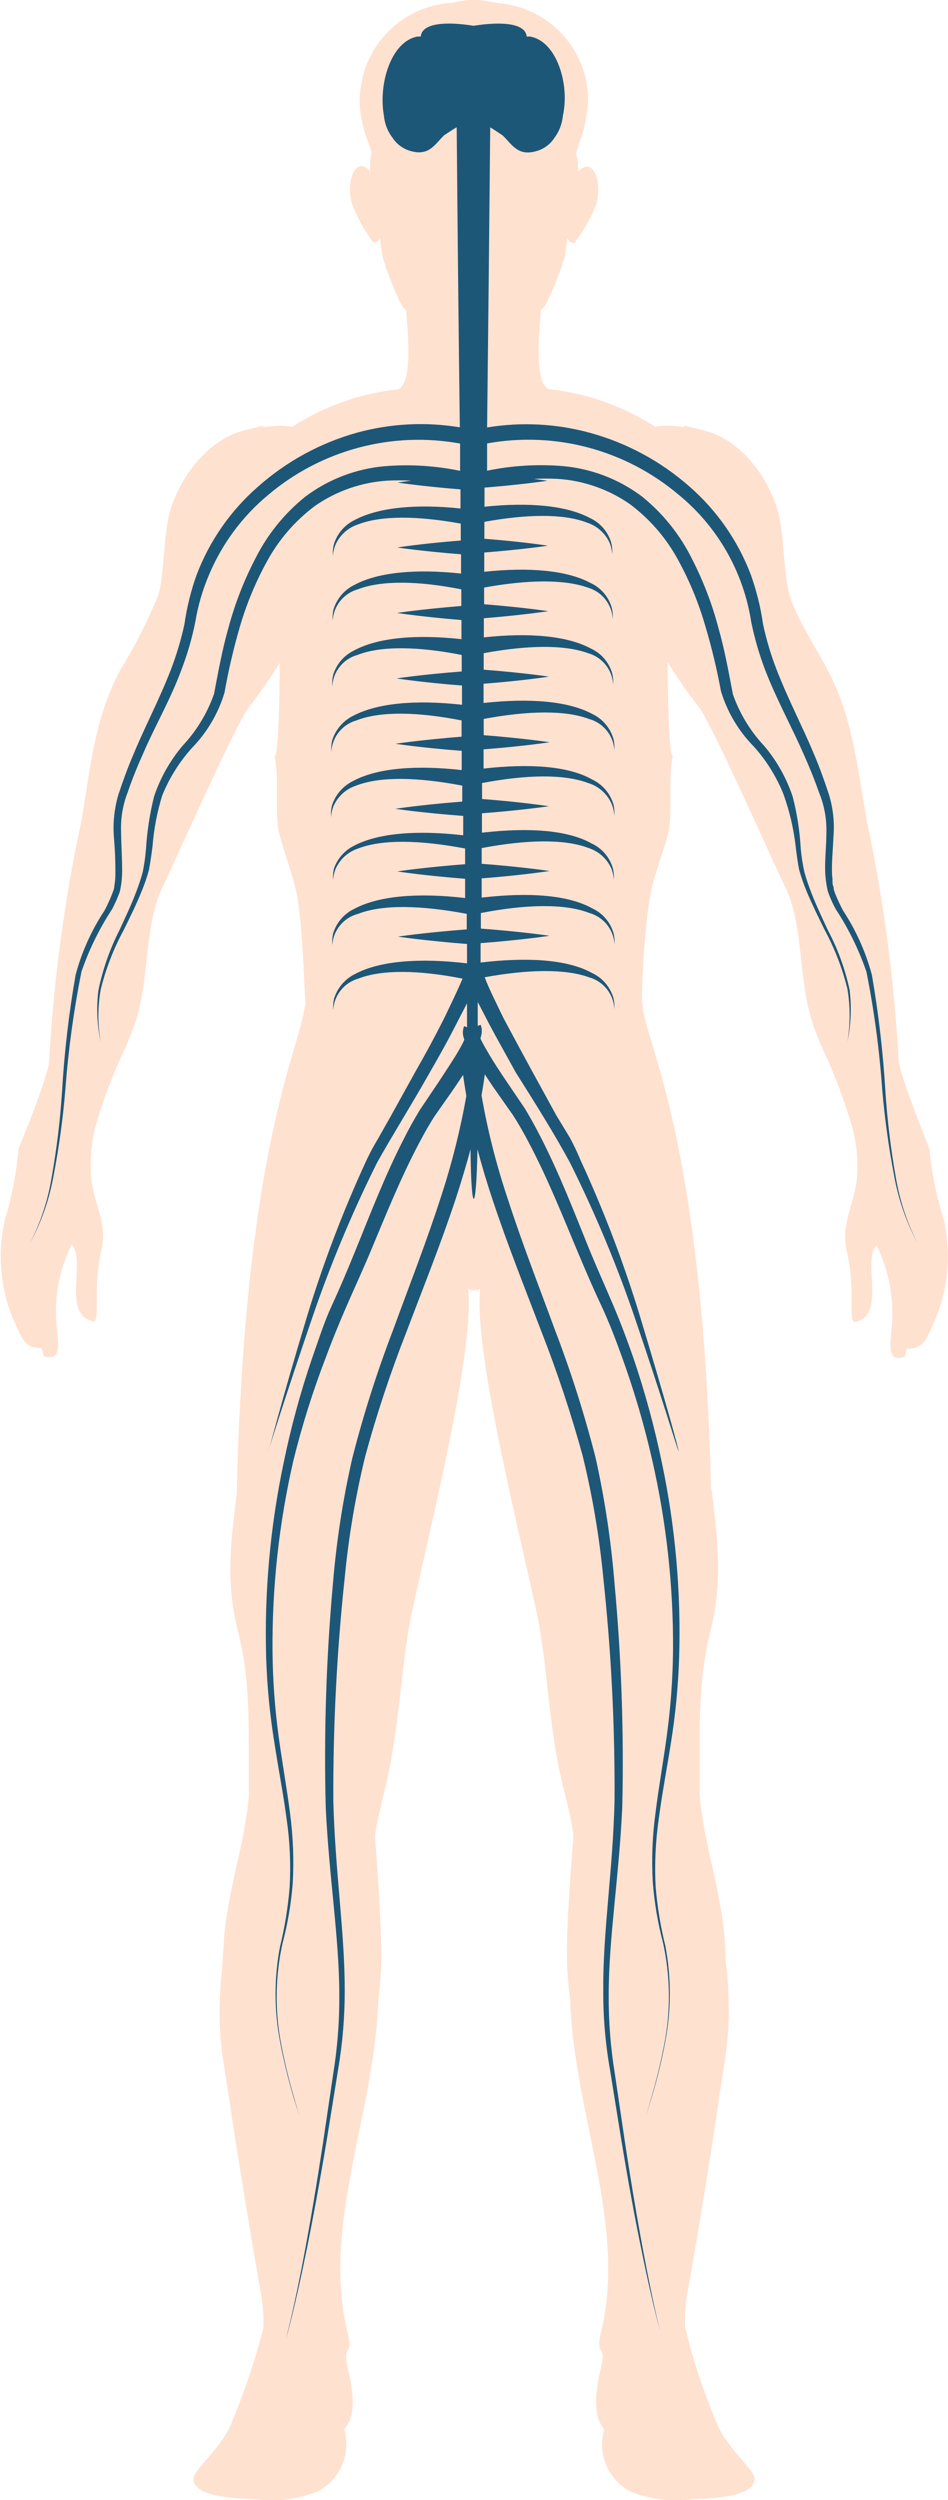
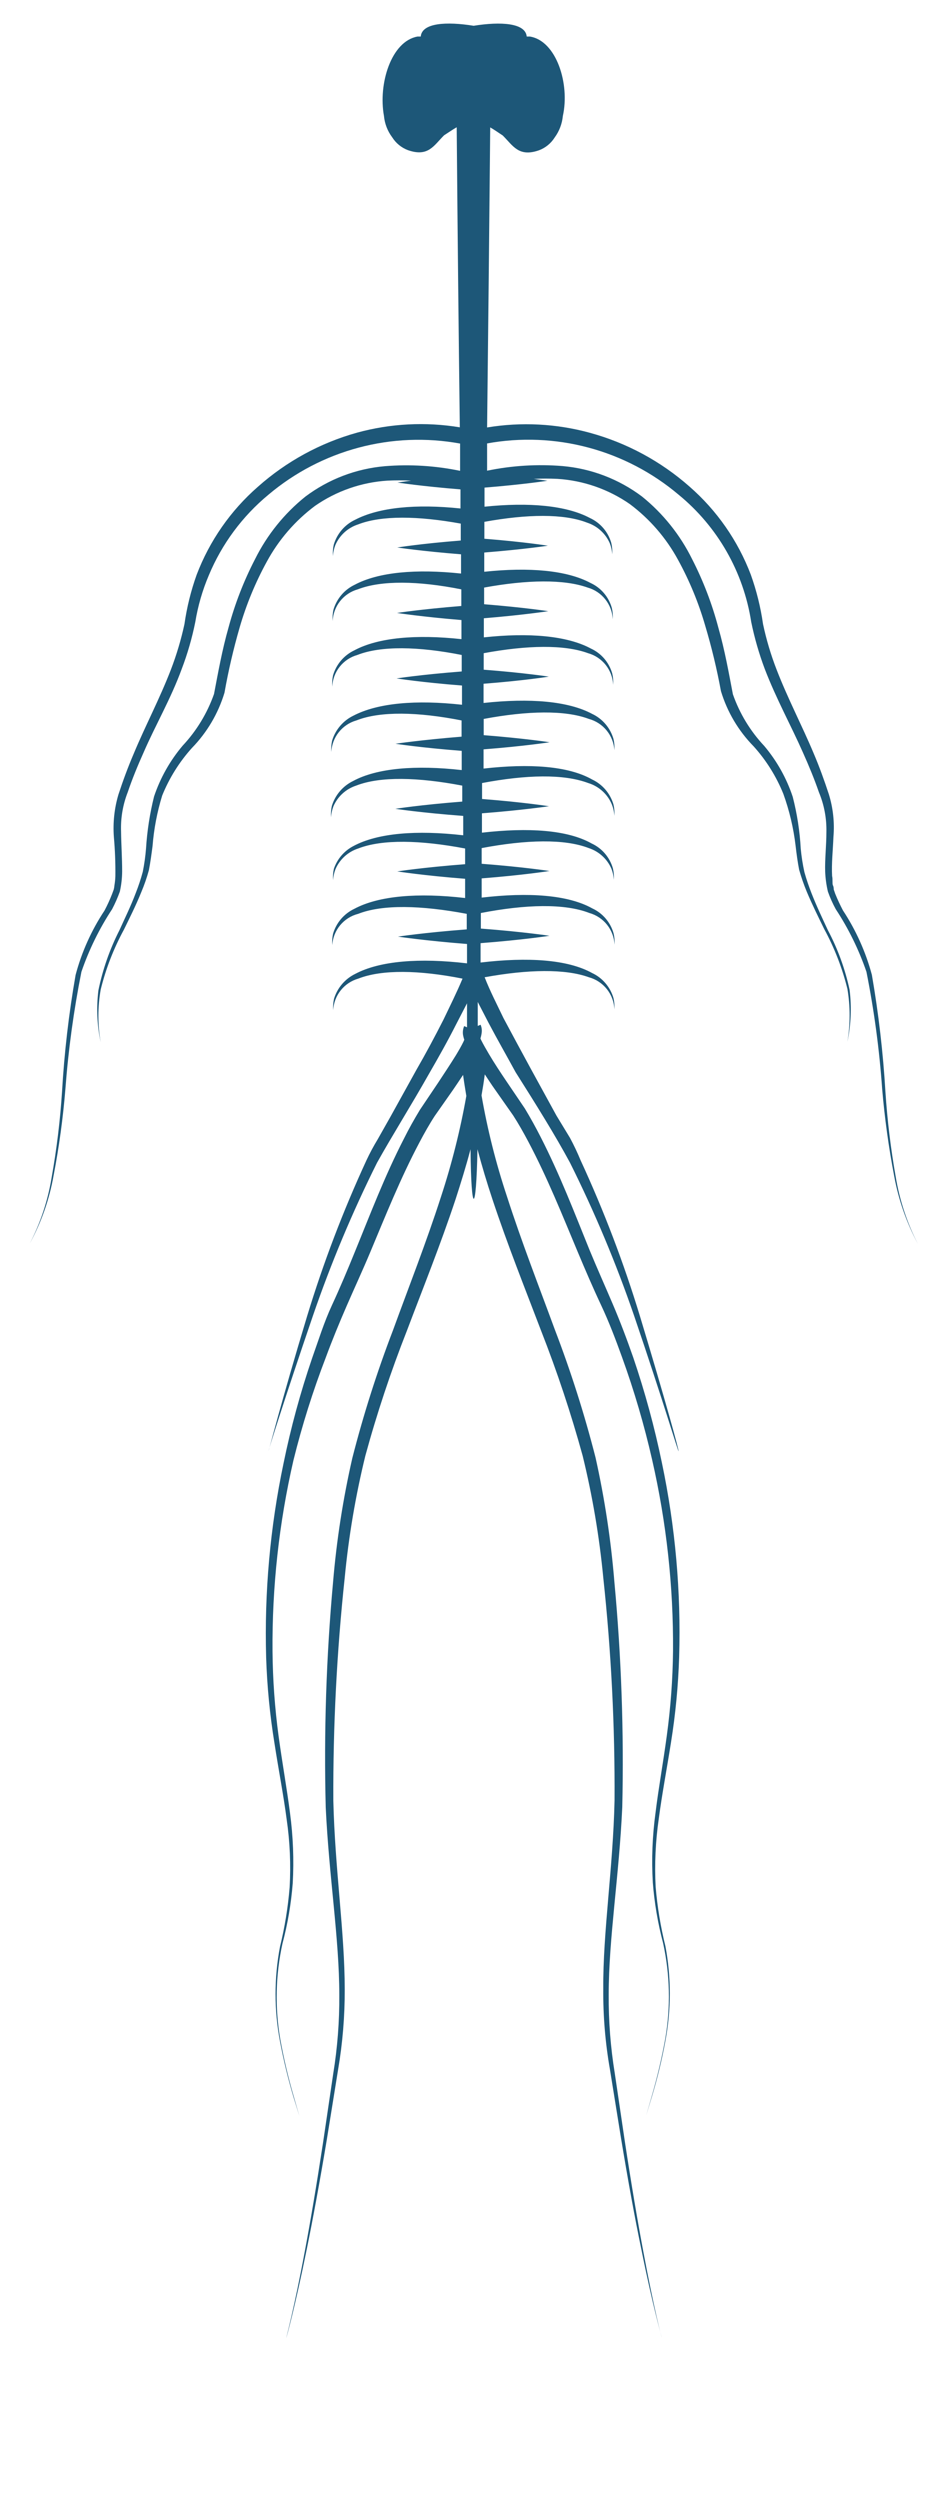
<svg xmlns="http://www.w3.org/2000/svg" width="55" height="145" viewBox="0 0 55 145" fill="none">
  <g clip-path="url(#clip0)">
-     <path d="M54.764 70.779C54.343 69.455 54.063 68.089 53.929 66.705C53.992 66.705 52.173 62.41 52.134 61.444C51.873 56.789 51.257 52.161 50.291 47.6C49.74 44.539 49.504 41.722 48.039 38.898C47.41 37.704 46.142 35.734 45.795 34.476C45.449 33.218 45.512 31.122 45.15 29.729C44.638 27.799 43.063 25.56 40.913 24.983C40.575 24.896 40.126 24.785 39.717 24.69C39.704 24.721 39.688 24.75 39.669 24.777C39.336 24.72 38.999 24.688 38.661 24.682C38.442 24.687 38.223 24.711 38.008 24.753C36.147 23.554 34.033 22.806 31.835 22.57C30.929 22.182 31.331 18.915 31.378 17.958C31.543 17.895 31.779 17.586 32.354 16.083C32.425 15.861 32.52 15.648 32.614 15.411C32.611 15.389 32.611 15.368 32.614 15.347C32.654 15.221 32.693 15.094 32.748 14.96C32.803 14.825 32.843 14.248 32.906 13.82C32.91 13.8 32.91 13.778 32.906 13.757C32.921 13.845 32.963 13.926 33.027 13.988C33.09 14.051 33.172 14.092 33.26 14.105C33.283 14.103 33.304 14.096 33.324 14.083C33.343 14.071 33.359 14.054 33.37 14.034C33.872 13.37 34.283 12.641 34.591 11.866C34.898 10.799 34.591 9.58 33.984 9.667C33.807 9.713 33.651 9.819 33.543 9.968C33.543 8.599 33.299 9.327 33.543 8.449C33.767 7.918 33.921 7.359 34 6.788C34.153 6.103 34.153 5.392 34 4.707C34.002 4.681 34.002 4.654 34 4.628C33.732 3.419 33.08 2.331 32.143 1.528C31.205 0.724 30.033 0.249 28.803 0.174C28.599 0.123 28.391 0.086 28.181 0.063C28.04 0.026 27.894 0.005 27.748 0L27.26 0C27.114 0.003 26.969 0.021 26.827 0.055C26.617 0.077 26.409 0.114 26.205 0.166C24.976 0.238 23.804 0.71 22.866 1.511C21.929 2.311 21.276 3.397 21.008 4.604C21.01 4.631 21.01 4.657 21.008 4.683C20.839 5.365 20.82 6.075 20.953 6.764C21.048 7.335 21.209 7.892 21.433 8.425C21.693 9.303 21.433 8.575 21.472 9.944C21.365 9.795 21.209 9.689 21.032 9.643C20.441 9.556 20.11 10.775 20.425 11.843C20.723 12.613 21.123 13.339 21.614 14.002C21.627 14.023 21.644 14.04 21.665 14.053C21.685 14.065 21.708 14.072 21.732 14.074C21.806 14.053 21.874 14.014 21.929 13.96C21.984 13.906 22.025 13.839 22.047 13.765V13.828C22.082 14.211 22.137 14.591 22.213 14.967C22.252 15.102 22.307 15.229 22.346 15.355C22.386 15.482 22.346 15.403 22.346 15.418C22.441 15.656 22.512 15.869 22.606 16.091C23.173 17.594 23.394 17.902 23.559 17.966C23.622 18.923 24.008 22.19 23.102 22.578C20.909 22.814 18.8 23.562 16.945 24.761C16.73 24.718 16.511 24.694 16.291 24.69C15.951 24.696 15.611 24.728 15.276 24.785V24.698C14.827 24.793 14.417 24.904 14.063 24.991C11.929 25.592 10.362 27.831 9.843 29.737C9.48 31.13 9.528 33.273 9.197 34.484C8.571 36.017 7.82 37.496 6.953 38.906C5.465 41.722 5.252 44.539 4.724 47.6C3.744 52.159 3.12 56.788 2.858 61.444C2.858 62.41 1.008 66.713 1.063 66.705C0.945 68.088 0.681 69.453 0.276 70.779C-0.157 72.702 0.016 74.712 0.772 76.531C1.213 77.393 1.323 78.255 2.409 78.176L2.535 78.659C3.772 79.062 3.283 77.512 3.252 76.451C3.184 74.975 3.499 73.506 4.165 72.188C5.008 73.066 3.567 76.301 5.417 76.633C5.48 76.633 5.417 76.633 5.48 76.633C5.795 76.357 5.394 74.561 5.89 72.496C6.26 71.009 5.433 69.79 5.291 68.303C5.216 67.338 5.291 66.366 5.512 65.424C5.955 63.877 6.521 62.369 7.205 60.914C7.237 60.855 7.266 60.795 7.291 60.732C7.331 60.63 7.386 60.519 7.417 60.432C7.496 60.218 7.583 60.028 7.654 59.839C8.764 57.093 8.276 53.794 9.449 51.421C9.85 50.63 13.63 42.086 14.417 41.05C15.071 40.218 15.675 39.349 16.228 38.447C16.228 39.824 16.173 43.985 15.929 43.866C16.221 45.132 15.929 47.316 16.181 48.257C16.496 49.531 17.016 50.741 17.252 52.038C17.622 54.293 17.661 58.043 17.724 58.138C17.702 58.319 17.671 58.498 17.63 58.676C17.173 61.278 14.236 67.03 13.74 86.285C13.74 86.57 13.74 86.285 13.74 86.57C13.362 89.671 13.095 91.775 13.811 94.631C14.528 97.487 14.409 99.805 14.441 102.811V103.183C14.441 103.278 14.441 103.373 14.441 103.46C14.441 103.547 14.441 103.602 14.441 103.681C14.441 103.76 14.441 103.966 14.441 104.092C14.213 107.012 13.189 109.63 12.984 112.613C12.984 113.063 12.913 113.475 12.905 113.87C12.898 114.266 12.842 114.543 12.819 114.851C12.575 118.063 12.921 119.187 13.354 122.129C13.787 125.072 14.669 130.365 15.181 133.276C15.266 133.852 15.301 134.434 15.284 135.016C14.793 136.934 14.159 138.812 13.386 140.633C12.827 142.002 11.284 143.204 11.228 143.734C11.158 144.897 13.937 144.905 14.842 144.96C16.047 145.119 17.272 144.967 18.402 144.517C19.043 144.195 19.552 143.656 19.84 142.996C20.127 142.335 20.176 141.595 19.976 140.902C20.323 140.475 20.764 139.731 20.165 137.303C19.843 135.91 20.535 136.709 20.165 135.301C18.638 129.067 21.74 122.596 21.953 115.967C22.055 115.132 22.113 114.292 22.126 113.451C22.126 111.908 21.905 108.182 21.764 106.687C21.764 106.576 21.764 106.497 21.764 106.395C21.976 105.073 22.362 103.8 22.551 102.763C23.252 99.465 23.291 96.197 23.968 93.175C25.299 87.187 27.512 78.144 27.165 74.774H27.268V74.838H27.331H27.472H27.559H27.701H27.764V74.774H27.858C27.504 78.105 29.724 87.187 31.063 93.175C31.74 96.197 31.779 99.504 32.472 102.763C32.685 103.8 33.079 105.073 33.26 106.395C33.26 106.497 33.26 106.576 33.26 106.687C33.126 108.182 32.858 111.908 32.89 113.451C32.89 114.313 32.976 115.136 33.079 115.967C33.283 122.596 36.394 129.067 34.866 135.301C34.512 136.709 35.213 135.91 34.866 137.303C34.299 139.731 34.709 140.467 35.055 140.902C34.852 141.589 34.894 142.326 35.172 142.986C35.451 143.645 35.95 144.187 36.583 144.517C37.715 144.965 38.943 145.118 40.15 144.96C41.055 144.905 43.85 144.897 43.772 143.734C43.724 143.204 42.197 142.002 41.622 140.633C40.841 138.804 40.214 136.912 39.748 134.977C39.725 134.395 39.756 133.812 39.843 133.236C40.362 130.325 41.26 124.962 41.661 122.09C42.063 119.218 42.449 118.024 42.213 114.812C42.213 114.503 42.157 114.171 42.11 113.831C42.063 113.491 42.11 113.04 42.047 112.573C41.843 109.598 40.819 106.972 40.591 104.053C40.591 103.926 40.591 103.784 40.591 103.642C40.591 103.499 40.591 103.499 40.591 103.42V103.143C40.591 103.032 40.591 102.906 40.591 102.771C40.591 99.765 40.535 97.384 41.221 94.591C41.906 91.799 41.677 89.631 41.307 86.53C41.252 86.245 41.26 86.53 41.252 86.245C40.764 66.99 37.811 61.239 37.315 58.636C37.315 58.438 37.268 58.272 37.244 58.098C37.221 57.924 37.323 54.253 37.717 51.999C37.929 50.701 38.504 49.491 38.787 48.217C39.032 47.276 38.748 45.053 39.039 43.827C38.795 43.961 38.732 39.784 38.74 38.408C39.288 39.313 39.893 40.183 40.551 41.01C41.339 42.047 45.102 50.559 45.52 51.382C46.717 53.755 46.228 57.093 47.323 59.854L47.567 60.448C47.567 60.535 47.661 60.645 47.701 60.748C47.74 60.851 47.748 60.859 47.772 60.93C48.449 62.382 49.012 63.884 49.457 65.424C49.703 66.376 49.791 67.362 49.717 68.343C49.567 69.83 48.764 71.048 49.118 72.536C49.63 74.6 49.228 76.396 49.535 76.673C49.614 76.673 49.535 76.673 49.606 76.673C51.449 76.341 50 73.105 50.85 72.227C51.506 73.549 51.82 75.015 51.764 76.491C51.764 77.551 51.252 79.102 52.488 78.698L52.614 78.216C53.701 78.295 53.811 77.425 54.244 76.57C55.012 74.741 55.194 72.717 54.764 70.779Z" fill="#FFE1D0" />
    <path d="M27.701 66.658C27.961 67.639 28.252 68.604 28.567 69.553C29.449 72.211 30.457 74.727 31.394 77.187C32.324 79.558 33.128 81.977 33.803 84.434C34.372 86.759 34.772 89.123 35 91.506C35.461 95.796 35.679 100.11 35.654 104.425C35.567 108.38 34.976 112.043 35 115.358C34.986 116.922 35.116 118.484 35.386 120.025L36.039 124.076C36.454 126.581 36.84 128.69 37.197 130.404C37.882 133.822 38.402 135.586 38.394 135.586C38.386 135.586 37.929 133.861 37.307 130.507C36.992 128.83 36.638 126.742 36.26 124.265L35.669 120.262C35.422 118.748 35.304 117.216 35.315 115.682C35.315 112.423 35.921 108.823 36.102 104.812C36.202 100.459 36.05 96.103 35.646 91.767C35.448 89.334 35.082 86.918 34.551 84.537C33.908 82.019 33.119 79.541 32.189 77.116C31.268 74.608 30.268 72.053 29.41 69.387C28.774 67.475 28.282 65.519 27.937 63.533C28.008 63.13 28.071 62.742 28.126 62.315C28.323 62.607 28.512 62.908 28.717 63.193L29.772 64.696C30.079 65.171 30.378 65.701 30.654 66.223C31.764 68.319 32.63 70.495 33.512 72.599C33.953 73.651 34.402 74.695 34.874 75.7C35.346 76.705 35.724 77.709 36.087 78.714C36.792 80.661 37.376 82.651 37.835 84.671C38.666 88.303 39.073 92.02 39.047 95.746C39.03 97.395 38.909 99.041 38.685 100.675C38.472 102.257 38.205 103.721 38.032 105.137C37.848 106.481 37.795 107.84 37.874 109.195C37.967 110.382 38.168 111.557 38.472 112.707C38.871 114.528 38.913 116.408 38.598 118.245C38.395 119.371 38.132 120.486 37.811 121.584L37.488 122.707L37.819 121.615C38.141 120.547 38.404 119.461 38.606 118.364C38.946 116.552 38.946 114.693 38.606 112.882C38.326 111.751 38.137 110.601 38.039 109.44C37.97 108.119 38.031 106.794 38.221 105.485C38.402 104.092 38.685 102.621 38.929 101.063C39.192 99.424 39.35 97.769 39.402 96.11C39.516 92.329 39.18 88.547 38.402 84.845C37.975 82.776 37.42 80.737 36.74 78.738C36.378 77.701 35.992 76.673 35.543 75.621C35.094 74.569 34.646 73.572 34.205 72.504C33.339 70.368 32.488 68.137 31.362 65.938C31.079 65.384 30.779 64.838 30.449 64.292L29.378 62.71C29.032 62.196 28.685 61.674 28.362 61.128C28.205 60.859 28.047 60.59 27.921 60.337C27.902 60.301 27.886 60.264 27.874 60.226C27.908 60.123 27.931 60.017 27.945 59.91C27.968 59.749 27.947 59.584 27.882 59.435L27.717 59.506C27.717 59.055 27.717 58.589 27.717 58.114L28.339 59.316C28.866 60.313 29.41 61.263 29.913 62.188C31.11 64.079 32.205 65.835 33.071 67.441C34.503 70.311 35.745 73.274 36.787 76.309C38.496 81.333 39.346 84.22 39.37 84.173C39.394 84.125 38.654 81.388 37.126 76.333C36.187 73.246 35.037 70.227 33.685 67.299C33.502 66.856 33.297 66.423 33.071 66.001L32.283 64.704L30.787 61.974C30.276 61.033 29.748 60.06 29.213 59.055C28.835 58.264 28.425 57.473 28.118 56.682C30.63 56.223 32.795 56.184 34.165 56.682C34.577 56.794 34.941 57.035 35.208 57.369C35.474 57.703 35.627 58.114 35.646 58.541C35.661 58.321 35.642 58.099 35.591 57.885C35.498 57.569 35.341 57.277 35.127 57.027C34.914 56.777 34.651 56.576 34.354 56.437C32.929 55.646 30.614 55.503 27.882 55.828C27.882 55.456 27.882 55.084 27.882 54.704C30.346 54.514 31.882 54.277 31.882 54.277C31.882 54.277 30.394 54.048 27.898 53.858C27.898 53.565 27.898 53.257 27.898 52.956C30.504 52.45 32.756 52.394 34.197 52.956C34.6 53.07 34.958 53.308 35.22 53.638C35.481 53.967 35.633 54.371 35.654 54.791C35.669 54.571 35.65 54.349 35.598 54.135C35.509 53.818 35.352 53.525 35.138 53.275C34.925 53.025 34.66 52.824 34.362 52.687C32.945 51.896 30.654 51.746 27.945 52.062C27.945 51.698 27.945 51.318 27.945 50.947C30.378 50.757 31.882 50.519 31.882 50.519C31.882 50.519 30.417 50.29 27.945 50.1C27.945 49.8 27.945 49.499 27.945 49.19C30.528 48.7 32.756 48.645 34.157 49.19C34.448 49.285 34.716 49.44 34.942 49.646C35.169 49.852 35.35 50.104 35.472 50.385C35.552 50.59 35.6 50.806 35.614 51.026C35.629 50.805 35.611 50.584 35.559 50.369C35.469 50.052 35.312 49.759 35.099 49.509C34.886 49.259 34.621 49.059 34.323 48.921C32.921 48.13 30.646 47.988 27.961 48.296C27.961 47.925 27.961 47.553 27.961 47.173C30.323 46.991 31.85 46.762 31.85 46.762C31.85 46.762 30.402 46.532 27.968 46.342C27.968 46.042 27.968 45.725 27.968 45.417C30.528 44.934 32.693 44.879 34.126 45.417C34.434 45.51 34.718 45.672 34.956 45.889C35.195 46.107 35.382 46.375 35.504 46.675C35.584 46.88 35.631 47.096 35.646 47.316C35.661 47.095 35.642 46.874 35.591 46.659C35.498 46.343 35.341 46.051 35.127 45.801C34.914 45.552 34.651 45.351 34.354 45.211C32.961 44.42 30.709 44.278 28.055 44.578C28.055 44.214 28.055 43.835 28.055 43.463C30.417 43.281 31.89 43.051 31.89 43.051C31.89 43.051 30.465 42.83 28.063 42.64C28.063 42.324 28.063 42.015 28.063 41.699C30.598 41.224 32.787 41.177 34.165 41.699C34.569 41.808 34.929 42.042 35.194 42.366C35.46 42.691 35.617 43.091 35.646 43.51C35.661 43.29 35.642 43.069 35.591 42.854C35.498 42.538 35.341 42.246 35.127 41.996C34.914 41.747 34.651 41.545 34.354 41.406C32.968 40.662 30.74 40.48 28.055 40.773C28.055 40.401 28.055 40.029 28.055 39.658C30.417 39.476 31.843 39.246 31.843 39.246C31.843 39.246 30.441 39.025 28.063 38.843C28.063 38.526 28.063 38.202 28.063 37.886C30.583 37.419 32.74 37.379 34.118 37.886C34.522 37.999 34.88 38.238 35.141 38.567C35.402 38.897 35.554 39.3 35.575 39.721C35.59 39.501 35.571 39.279 35.52 39.064C35.43 38.748 35.273 38.454 35.06 38.204C34.846 37.954 34.581 37.754 34.283 37.617C32.906 36.873 30.693 36.683 28.071 36.968C28.071 36.596 28.071 36.232 28.071 35.86C30.386 35.67 31.811 35.449 31.811 35.449C31.811 35.449 30.425 35.235 28.087 35.046C28.087 34.729 28.087 34.405 28.087 34.08C30.583 33.622 32.732 33.59 34.094 34.08C34.498 34.194 34.856 34.433 35.117 34.762C35.379 35.092 35.531 35.495 35.551 35.916C35.566 35.695 35.547 35.474 35.496 35.259C35.406 34.942 35.249 34.649 35.036 34.399C34.823 34.149 34.558 33.949 34.26 33.812C32.89 33.076 30.701 32.886 28.095 33.163C28.095 32.791 28.095 32.427 28.095 32.047C30.386 31.865 31.787 31.652 31.787 31.652C31.787 31.652 30.425 31.43 28.102 31.248C28.102 30.924 28.102 30.592 28.102 30.267C30.583 29.816 32.709 29.785 34.063 30.315C34.354 30.41 34.621 30.565 34.848 30.771C35.074 30.977 35.255 31.228 35.378 31.509C35.458 31.714 35.505 31.93 35.52 32.15C35.535 31.93 35.516 31.708 35.465 31.494C35.375 31.177 35.218 30.883 35.005 30.634C34.791 30.384 34.526 30.183 34.228 30.046C32.866 29.318 30.693 29.12 28.11 29.389C28.11 29.025 28.11 28.654 28.11 28.282C30.37 28.1 31.756 27.886 31.756 27.886C31.756 27.886 31.473 27.839 30.968 27.775C31.427 27.752 31.887 27.752 32.346 27.775C33.852 27.871 35.303 28.377 36.543 29.239C37.697 30.102 38.651 31.206 39.339 32.474C40.002 33.683 40.53 34.962 40.913 36.288C41.286 37.536 41.59 38.803 41.827 40.085C42.191 41.292 42.842 42.391 43.724 43.289C44.456 44.101 45.039 45.035 45.449 46.05C45.798 47.019 46.036 48.025 46.157 49.048C46.213 49.531 46.276 49.997 46.362 50.44C46.484 50.873 46.631 51.299 46.803 51.714C47.134 52.505 47.496 53.225 47.819 53.889C48.414 54.984 48.867 56.151 49.165 57.362C49.334 58.376 49.334 59.41 49.165 60.424C49.372 59.433 49.415 58.415 49.291 57.41C49.032 56.205 48.608 55.041 48.032 53.953C47.724 53.288 47.386 52.584 47.079 51.801C46.929 51.413 46.787 51.01 46.669 50.583C46.571 50.136 46.5 49.685 46.457 49.23C46.402 48.212 46.246 47.203 45.992 46.216C45.633 45.135 45.072 44.134 44.339 43.265C43.53 42.405 42.91 41.383 42.52 40.267C42.291 39.072 42.055 37.727 41.677 36.406C41.314 35.031 40.805 33.7 40.157 32.435C39.461 31.024 38.467 29.782 37.244 28.796C35.902 27.789 34.307 27.178 32.638 27.032C31.173 26.913 29.699 27.003 28.26 27.301V25.719C30.215 25.365 32.225 25.448 34.145 25.962C36.065 26.476 37.849 27.408 39.37 28.693C41.634 30.546 43.135 33.175 43.583 36.074C43.773 37.003 44.036 37.916 44.37 38.803C45.039 40.544 45.898 42.094 46.583 43.645C46.937 44.436 47.244 45.179 47.512 45.955C47.815 46.683 47.962 47.468 47.945 48.257C47.945 49.048 47.85 49.839 47.874 50.567C47.89 50.953 47.943 51.337 48.032 51.714C48.157 52.066 48.309 52.407 48.488 52.734C49.231 53.865 49.829 55.085 50.268 56.366C50.715 58.612 51.02 60.884 51.181 63.169C51.325 64.855 51.556 66.531 51.874 68.192C52.125 69.575 52.59 70.91 53.252 72.148C52.626 70.928 52.193 69.618 51.968 68.264C51.679 66.63 51.479 64.983 51.37 63.327C51.235 61.052 50.972 58.785 50.583 56.54C50.227 55.213 49.66 53.952 48.906 52.806C48.74 52.489 48.591 52.173 48.457 51.84L48.37 51.587C48.37 51.54 48.37 51.437 48.323 51.35C48.276 51.263 48.323 50.994 48.276 50.812C48.236 50.084 48.323 49.325 48.354 48.534C48.424 47.701 48.333 46.863 48.087 46.066C47.827 45.275 47.543 44.483 47.205 43.692C46.543 42.11 45.709 40.528 45.055 38.835C44.722 37.977 44.459 37.093 44.268 36.193C44.129 35.216 43.891 34.257 43.559 33.329C42.81 31.361 41.591 29.608 40.008 28.226C38.341 26.755 36.361 25.686 34.221 25.102C32.279 24.57 30.246 24.465 28.26 24.793C28.323 19.382 28.383 13.581 28.441 7.389C28.677 7.523 28.905 7.689 29.165 7.856C29.764 8.449 30.087 9.129 31.268 8.718C31.645 8.577 31.966 8.316 32.181 7.974C32.447 7.611 32.611 7.182 32.654 6.732C33.071 4.865 32.283 2.373 30.748 2.12H30.559C30.488 1.329 29.055 1.242 27.48 1.495C25.905 1.242 24.48 1.321 24.41 2.12H24.221C22.693 2.397 21.937 4.865 22.276 6.724C22.318 7.175 22.484 7.605 22.756 7.966C22.971 8.308 23.292 8.569 23.669 8.71C24.85 9.121 25.165 8.441 25.764 7.848C26.024 7.682 26.26 7.515 26.496 7.381C26.549 13.583 26.609 19.384 26.677 24.785C24.691 24.457 22.658 24.562 20.716 25.094C18.585 25.688 16.617 26.762 14.961 28.234C13.378 29.616 12.158 31.369 11.409 33.337C11.077 34.265 10.84 35.224 10.701 36.201C10.506 37.1 10.243 37.984 9.913 38.843C9.26 40.536 8.425 42.11 7.764 43.7C7.425 44.491 7.134 45.282 6.874 46.074C6.635 46.873 6.545 47.709 6.606 48.542C6.673 49.299 6.702 50.06 6.693 50.82C6.687 51 6.668 51.18 6.638 51.358C6.632 51.438 6.619 51.518 6.598 51.595L6.504 51.849C6.376 52.179 6.229 52.501 6.063 52.814C5.305 53.958 4.738 55.219 4.386 56.548C3.992 58.793 3.729 61.059 3.598 63.335C3.49 64.99 3.29 66.638 3 68.272C2.783 69.619 2.352 70.922 1.724 72.132C2.397 70.898 2.865 69.562 3.11 68.177C3.429 66.516 3.658 64.839 3.795 63.153C3.967 60.874 4.277 58.607 4.724 56.366C5.163 55.085 5.761 53.865 6.504 52.734C6.677 52.405 6.827 52.064 6.953 51.714C7.039 51.33 7.084 50.937 7.087 50.543C7.087 49.752 7.032 48.961 7.024 48.233C6.995 47.455 7.126 46.679 7.409 45.955C7.677 45.164 7.984 44.42 8.331 43.645C9.016 42.063 9.906 40.544 10.543 38.803C10.881 37.917 11.144 37.004 11.331 36.074C11.484 35.141 11.748 34.23 12.118 33.361C12.876 31.546 14.062 29.944 15.575 28.693C17.097 27.409 18.883 26.477 20.805 25.964C22.726 25.451 24.737 25.37 26.693 25.727C26.693 26.256 26.693 26.771 26.693 27.309C25.256 27.011 23.785 26.921 22.323 27.04C20.654 27.185 19.058 27.796 17.716 28.804C16.492 29.787 15.495 31.026 14.795 32.435C14.143 33.694 13.629 35.02 13.26 36.39C12.882 37.712 12.646 39.056 12.417 40.251C12.024 41.366 11.405 42.387 10.598 43.249C9.863 44.118 9.299 45.119 8.937 46.2C8.691 47.188 8.535 48.197 8.472 49.214C8.436 49.668 8.373 50.12 8.283 50.567C8.17 50.986 8.033 51.398 7.874 51.801C7.575 52.592 7.228 53.288 6.929 53.953C6.368 55.055 5.957 56.229 5.709 57.441C5.585 58.447 5.63 59.466 5.843 60.456C5.664 59.443 5.664 58.407 5.843 57.394C6.141 56.183 6.594 55.016 7.189 53.921C7.512 53.257 7.874 52.545 8.197 51.746C8.372 51.331 8.52 50.906 8.638 50.472C8.724 50.029 8.787 49.562 8.85 49.08C8.928 48.084 9.116 47.099 9.409 46.145C9.819 45.13 10.403 44.196 11.134 43.384C12.011 42.484 12.659 41.385 13.024 40.18C13.25 38.902 13.544 37.637 13.905 36.39C14.289 35.065 14.817 33.786 15.48 32.577C16.168 31.308 17.122 30.204 18.276 29.342C19.516 28.48 20.967 27.974 22.473 27.878C22.931 27.855 23.391 27.855 23.85 27.878L23.063 27.989C23.063 27.989 24.457 28.203 26.716 28.385C26.716 28.756 26.716 29.128 26.716 29.492C24.142 29.223 21.992 29.421 20.598 30.149C20.302 30.288 20.039 30.49 19.826 30.739C19.613 30.989 19.455 31.281 19.362 31.596C19.315 31.812 19.299 32.033 19.315 32.253C19.329 32.033 19.377 31.817 19.457 31.612C19.58 31.331 19.76 31.079 19.987 30.873C20.214 30.668 20.481 30.512 20.772 30.418C22.126 29.888 24.252 29.919 26.732 30.37C26.732 30.695 26.732 31.027 26.732 31.351C24.417 31.533 23.047 31.755 23.047 31.755C23.047 31.755 24.457 31.968 26.748 32.15C26.748 32.53 26.748 32.894 26.748 33.266C24.15 32.989 21.961 33.179 20.583 33.914C20.287 34.054 20.023 34.255 19.81 34.505C19.597 34.755 19.439 35.047 19.346 35.362C19.299 35.578 19.284 35.799 19.299 36.019C19.32 35.598 19.472 35.194 19.733 34.865C19.994 34.536 20.352 34.297 20.756 34.183C22.118 33.653 24.268 33.685 26.764 34.183C26.764 34.508 26.764 34.832 26.764 35.148C24.402 35.338 23.032 35.552 23.032 35.552C23.032 35.552 24.465 35.773 26.772 35.963C26.772 36.335 26.772 36.699 26.772 37.071C24.15 36.786 21.945 36.976 20.559 37.719C20.263 37.859 20 38.061 19.786 38.31C19.573 38.56 19.415 38.852 19.323 39.167C19.276 39.383 19.26 39.604 19.276 39.824C19.296 39.403 19.448 38.999 19.709 38.67C19.971 38.341 20.329 38.102 20.732 37.989C22.102 37.45 24.268 37.49 26.787 37.989C26.787 38.305 26.787 38.629 26.787 38.946C24.425 39.128 23.008 39.349 23.008 39.349C23.008 39.349 24.457 39.579 26.803 39.761C26.803 40.132 26.803 40.504 26.803 40.876C24.157 40.583 21.929 40.765 20.504 41.509C20.209 41.651 19.948 41.853 19.735 42.102C19.522 42.352 19.363 42.642 19.268 42.956C19.221 43.172 19.205 43.393 19.221 43.613C19.244 43.194 19.397 42.793 19.658 42.465C19.919 42.138 20.275 41.9 20.677 41.786C22.055 41.24 24.244 41.287 26.779 41.786C26.779 42.102 26.779 42.411 26.779 42.727C24.417 42.917 22.945 43.139 22.945 43.139C22.945 43.139 24.417 43.368 26.787 43.55C26.787 43.922 26.787 44.341 26.787 44.665C24.126 44.365 21.874 44.547 20.488 45.298C20.194 45.441 19.932 45.643 19.719 45.892C19.506 46.141 19.347 46.432 19.252 46.746C19.205 46.961 19.189 47.182 19.205 47.403C19.219 47.183 19.267 46.967 19.346 46.762C19.469 46.481 19.65 46.229 19.877 46.023C20.103 45.817 20.371 45.662 20.661 45.567C22.055 45.021 24.252 45.077 26.819 45.567C26.819 45.876 26.819 46.192 26.819 46.493C24.386 46.683 22.937 46.912 22.937 46.912C22.937 46.912 24.433 47.141 26.874 47.323C26.874 47.703 26.874 48.114 26.874 48.447C24.181 48.138 21.913 48.312 20.504 49.072C19.97 49.348 19.563 49.821 19.37 50.393C19.323 50.608 19.307 50.829 19.323 51.049C19.337 50.83 19.385 50.614 19.465 50.409C19.587 50.128 19.768 49.876 19.995 49.67C20.221 49.464 20.489 49.309 20.779 49.214C22.181 48.668 24.402 48.724 26.984 49.214C26.984 49.523 26.984 49.823 26.984 50.124C24.52 50.314 23.047 50.543 23.047 50.543C23.047 50.543 24.567 50.781 26.984 50.97C26.984 51.342 26.984 51.722 26.984 52.086C24.268 51.769 21.976 51.951 20.559 52.711C20.263 52.851 20 53.052 19.786 53.301C19.573 53.551 19.415 53.843 19.323 54.158C19.276 54.374 19.26 54.595 19.276 54.815C19.304 54.392 19.465 53.99 19.735 53.664C20.005 53.339 20.371 53.108 20.779 53.004C22.189 52.45 24.433 52.505 27.079 53.004C27.079 53.304 27.079 53.613 27.079 53.905C24.583 54.095 23.087 54.325 23.087 54.325C23.087 54.325 24.661 54.562 27.095 54.752C27.095 55.132 27.095 55.543 27.095 55.875C24.354 55.551 22.047 55.725 20.614 56.484C20.32 56.627 20.058 56.829 19.845 57.078C19.632 57.327 19.473 57.618 19.378 57.932C19.331 58.147 19.315 58.369 19.331 58.589C19.354 58.17 19.507 57.768 19.768 57.441C20.029 57.113 20.386 56.876 20.787 56.761C22.157 56.223 24.323 56.263 26.835 56.761C26.504 57.552 26.11 58.343 25.732 59.134C25.221 60.139 24.701 61.112 24.157 62.054L22.646 64.783L21.913 66.08C21.674 66.474 21.455 66.881 21.26 67.299C19.908 70.227 18.758 73.246 17.819 76.333C16.291 81.388 15.591 84.173 15.575 84.173C15.559 84.173 16.441 81.333 18.157 76.309C19.2 73.274 20.442 70.311 21.874 67.441C22.756 65.859 23.858 64.11 24.898 62.267C25.433 61.342 25.968 60.392 26.473 59.395L27.095 58.193C27.095 58.668 27.095 59.134 27.095 59.585L26.929 59.514C26.866 59.664 26.841 59.827 26.858 59.989C26.874 60.097 26.901 60.203 26.937 60.305L26.89 60.416C26.764 60.677 26.606 60.946 26.449 61.207C26.126 61.729 25.779 62.251 25.425 62.789L24.362 64.371C24.032 64.917 23.724 65.463 23.449 66.017C22.315 68.216 21.473 70.447 20.598 72.583C20.165 73.651 19.732 74.68 19.26 75.7C18.787 76.721 18.48 77.733 18.11 78.769C17.427 80.767 16.872 82.807 16.449 84.877C15.672 88.579 15.333 92.36 15.441 96.142C15.495 97.801 15.655 99.456 15.921 101.094C16.165 102.676 16.449 104.124 16.63 105.516C16.821 106.826 16.879 108.151 16.803 109.472C16.708 110.632 16.521 111.783 16.244 112.913C15.9 114.724 15.9 116.584 16.244 118.395C16.451 119.492 16.714 120.577 17.032 121.647L17.37 122.739L17.047 121.615C16.726 120.517 16.463 119.403 16.26 118.277C15.945 116.44 15.988 114.559 16.386 112.739C16.691 111.589 16.891 110.413 16.984 109.227C17.059 107.872 17.006 106.513 16.827 105.168C16.646 103.752 16.378 102.265 16.165 100.707C15.944 99.073 15.825 97.427 15.811 95.778C15.781 92.051 16.188 88.334 17.024 84.703C17.524 82.68 18.15 80.69 18.898 78.746C19.268 77.741 19.685 76.728 20.118 75.732C20.551 74.735 21.039 73.683 21.48 72.63C22.362 70.526 23.228 68.351 24.339 66.254C24.614 65.732 24.913 65.202 25.221 64.728L26.276 63.224C26.473 62.94 26.669 62.639 26.866 62.346C26.921 62.75 26.984 63.137 27.055 63.565C26.703 65.549 26.211 67.505 25.583 69.419C24.724 72.085 23.716 74.64 22.803 77.148C21.873 79.573 21.084 82.051 20.441 84.568C19.9 86.938 19.526 89.344 19.323 91.767C18.928 96.111 18.786 100.475 18.898 104.836C19.087 108.847 19.685 112.446 19.685 115.706C19.696 117.24 19.578 118.772 19.331 120.286L18.74 124.289C18.362 126.765 18.008 128.854 17.693 130.531C17.071 133.885 16.598 135.61 16.606 135.61C16.614 135.61 17.11 133.846 17.803 130.428C18.15 128.719 18.543 126.607 18.961 124.099L19.614 120.049C19.877 118.507 20.006 116.945 20 115.381C20 112.067 19.433 108.428 19.339 104.448C19.319 100.125 19.54 95.805 20 91.506C20.228 89.123 20.628 86.759 21.197 84.434C21.868 81.976 22.673 79.557 23.606 77.187C24.535 74.727 25.551 72.211 26.433 69.553C26.74 68.604 27.039 67.639 27.299 66.658C27.331 70.487 27.63 70.487 27.701 66.658Z" fill="#1D5778" />
  </g>
  <defs>
    <clipPath id="clip0">
      <rect width="55" height="145" fill="white" />
    </clipPath>
  </defs>
</svg>